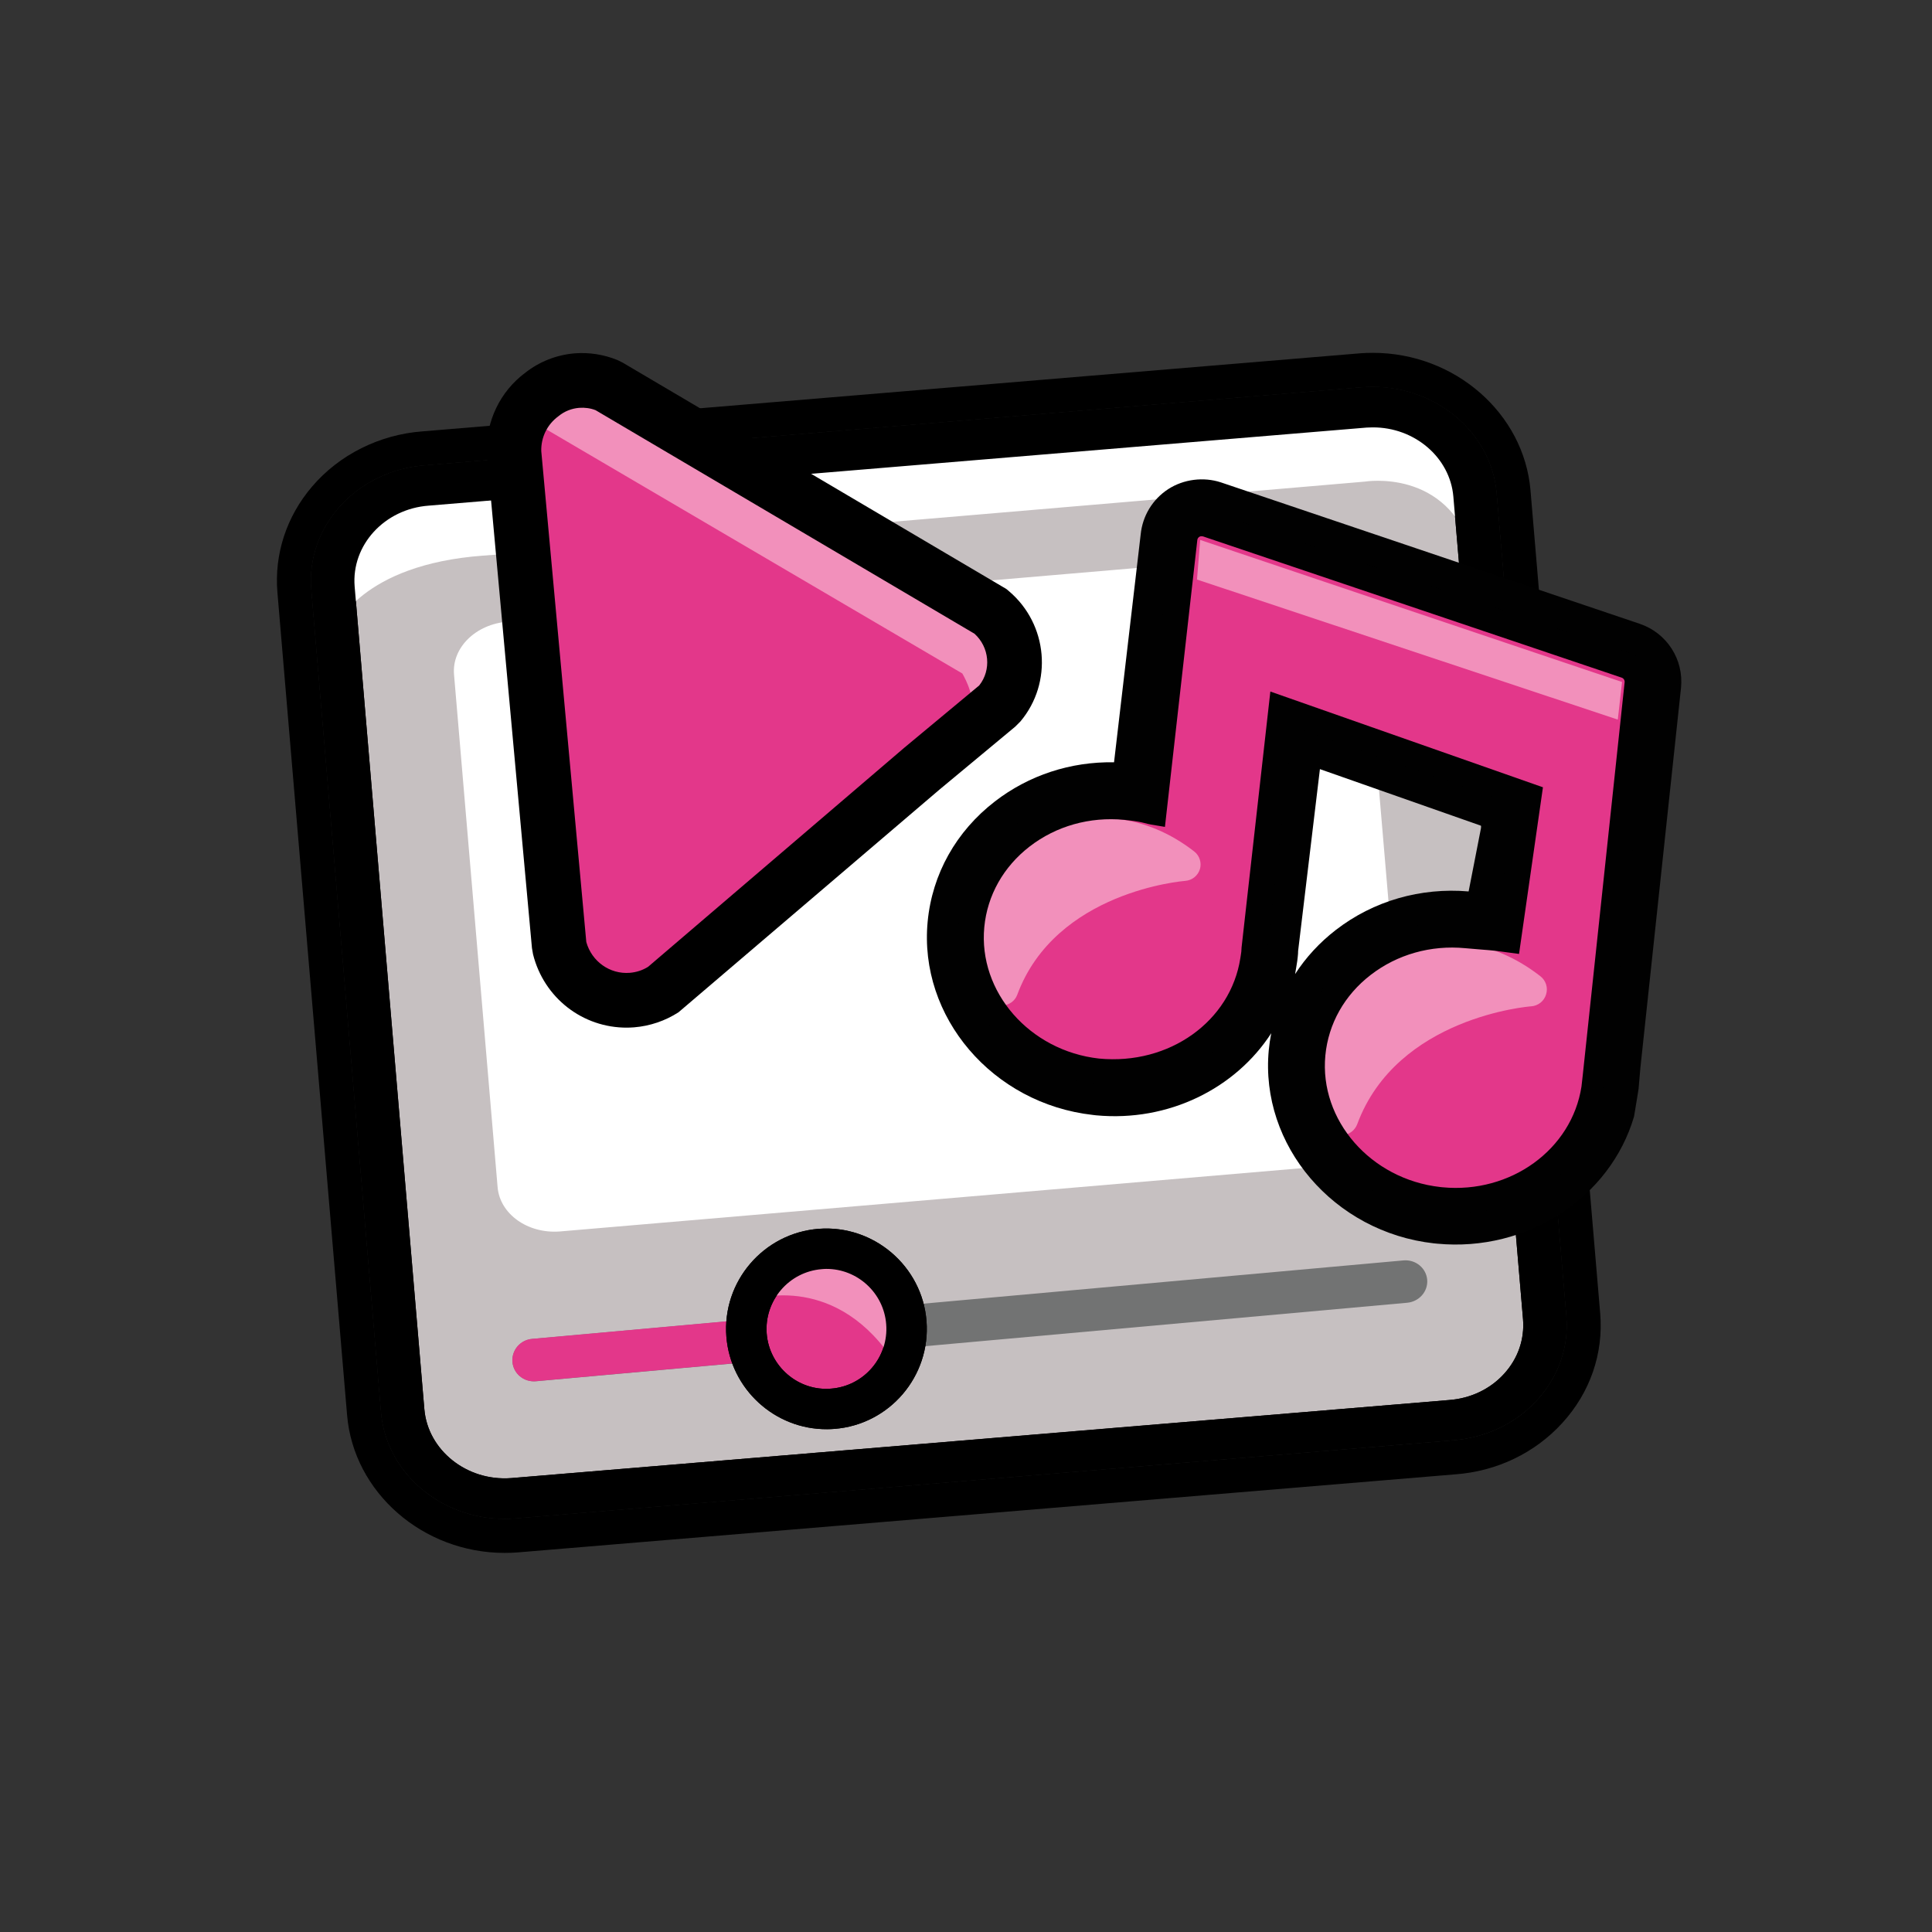
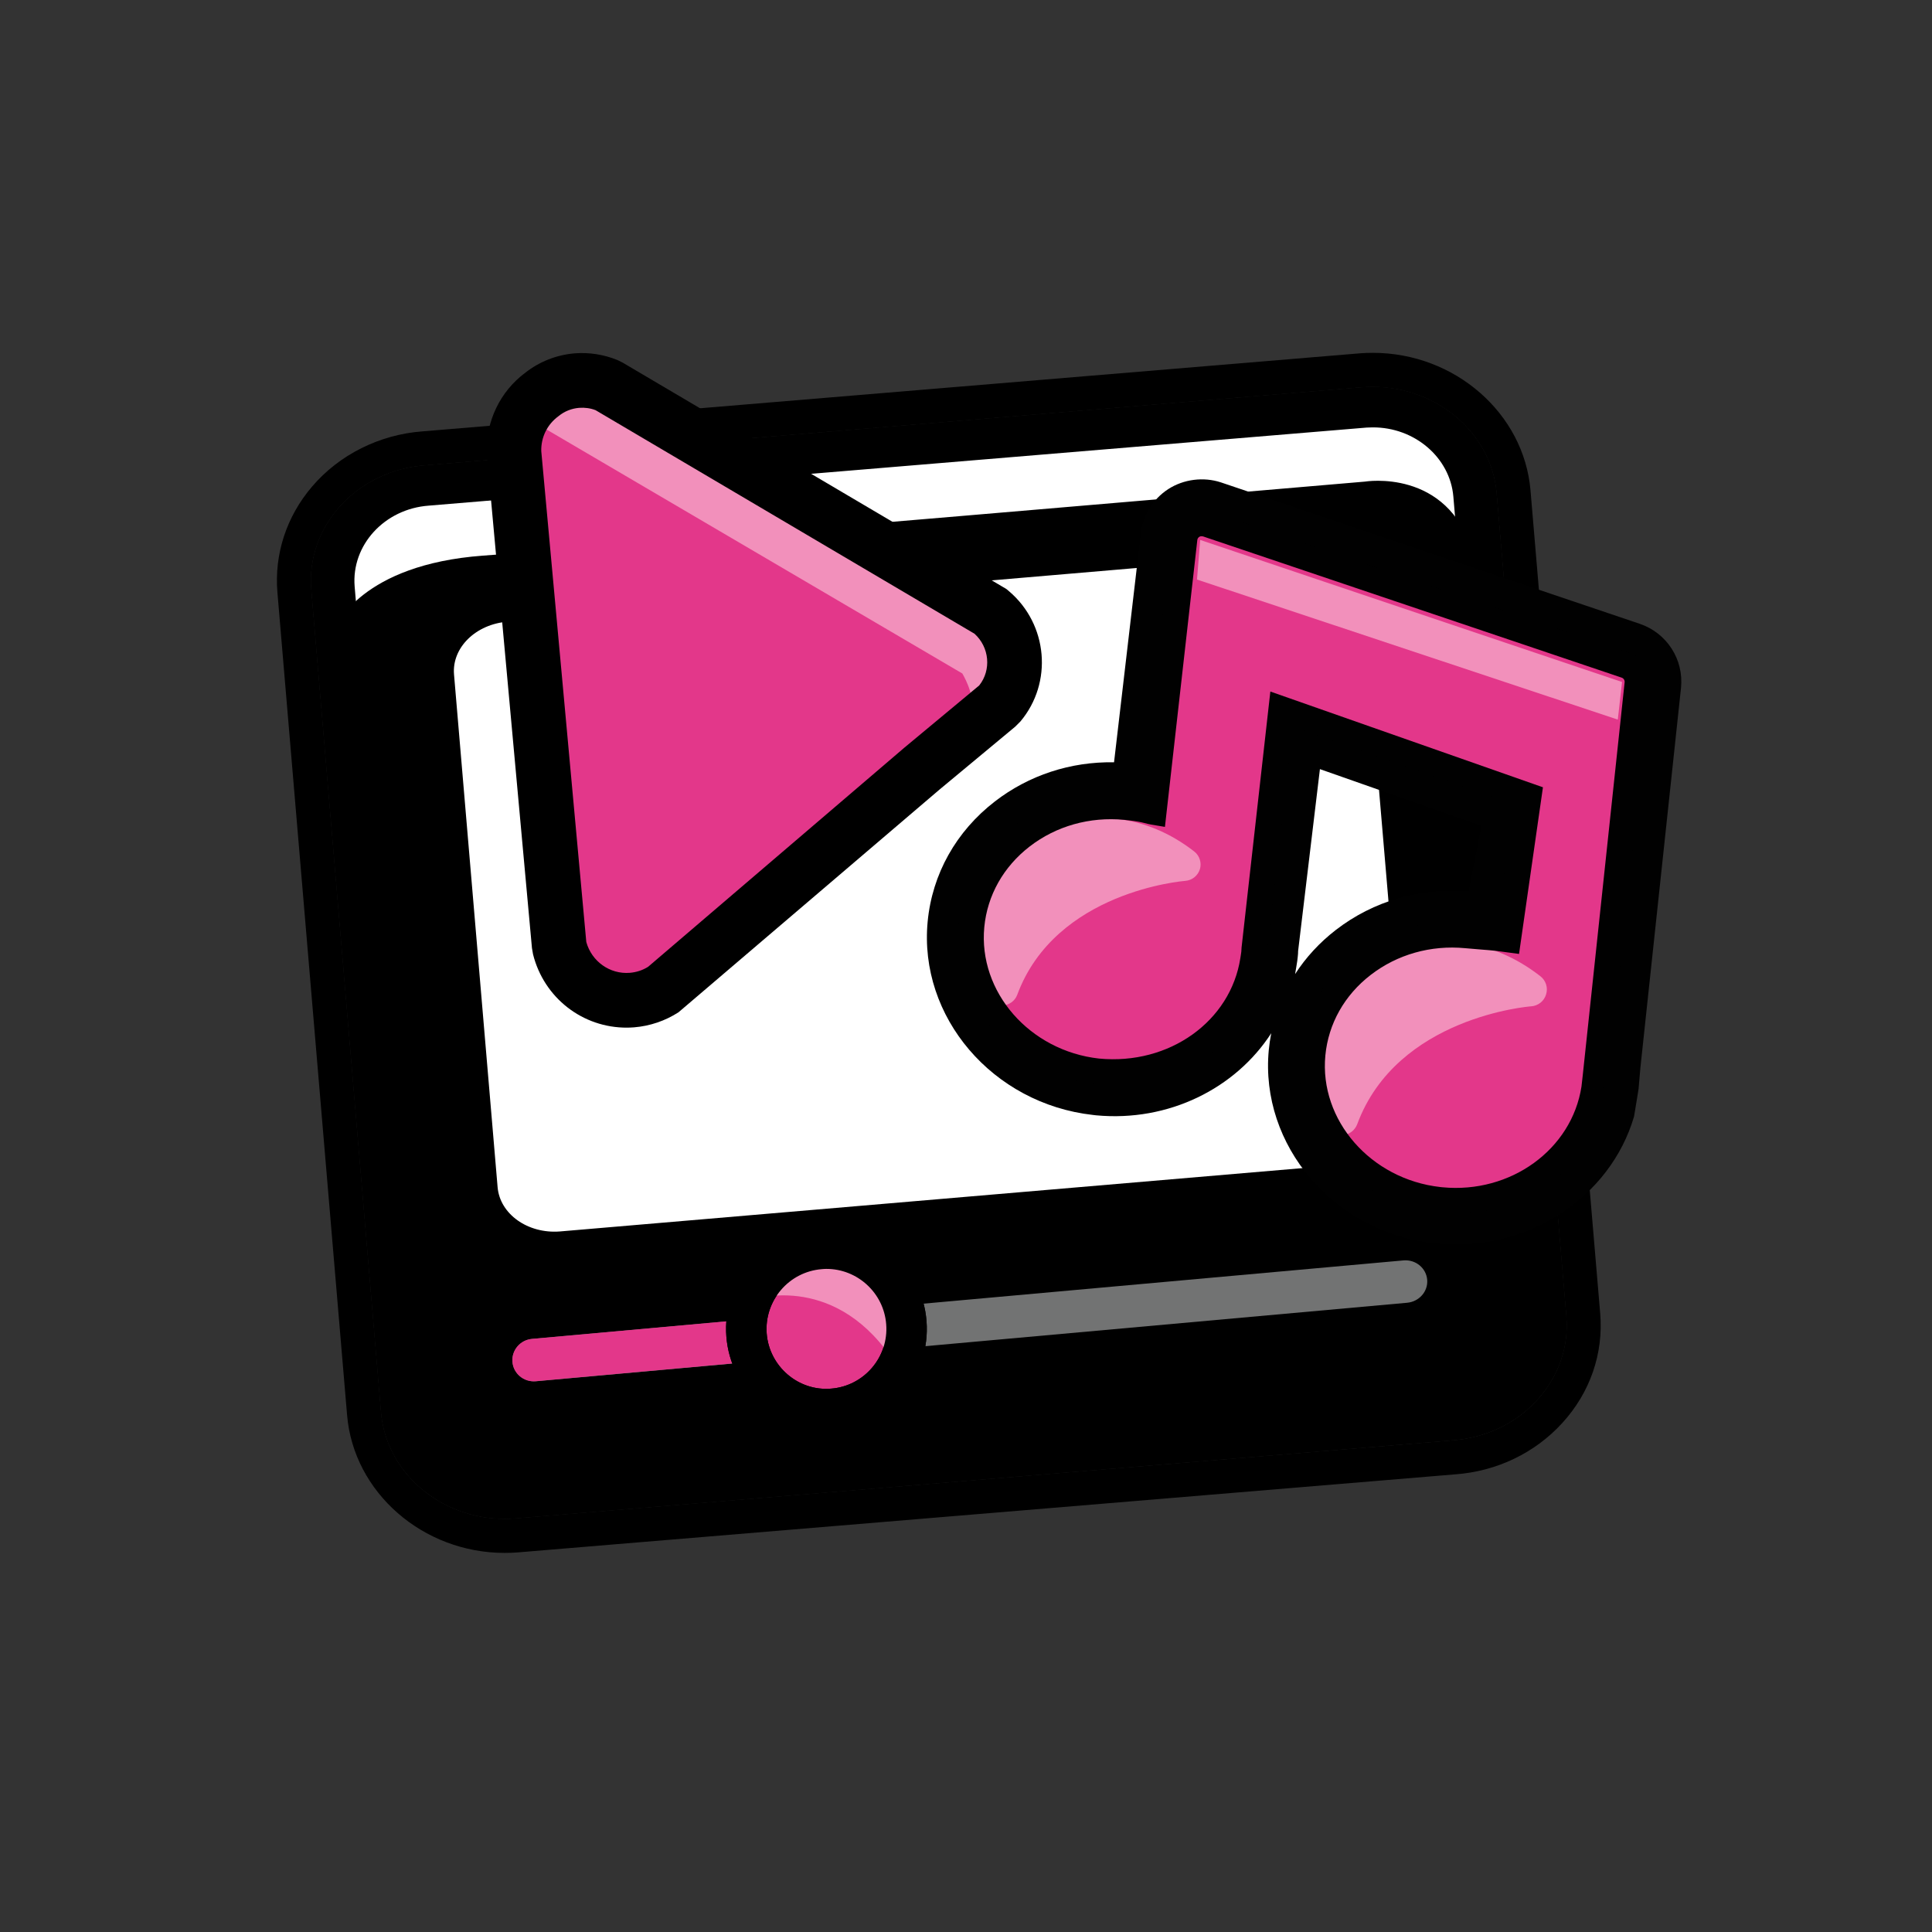
<svg xmlns="http://www.w3.org/2000/svg" version="1.1" id="Layer_1" x="0px" y="0px" width="32px" height="32px" viewBox="0 0 32 32" enable-background="new 0 0 32 32" xml:space="preserve">
  <rect x="0" y="0" width="32" height="32" fill="#333333" stroke="none" />
  <g>
    <g>
      <path d="M8.374,25.156c-1.072,0.007-1.977-0.767-2.062-1.764L5.157,9.766C5.069,8.714,5.916,7.791,7.044,7.708l15.535-1.294    c1.132-0.082,2.122,0.716,2.209,1.757l1.154,13.626c0.044,0.51-0.129,1.004-0.485,1.393c-0.356,0.389-0.854,0.625-1.402,0.665    L8.521,25.15C8.472,25.153,8.422,25.155,8.374,25.156z" />
      <path d="M22.739,6.409c1.064,0,1.966,0.771,2.049,1.763l1.154,13.626c0.044,0.51-0.129,1.004-0.485,1.393    c-0.356,0.389-0.854,0.625-1.402,0.665L8.521,25.15c-0.049,0.003-0.099,0.006-0.147,0.006c-0.005,0-0.01,0-0.015,0    c-1.066,0-1.963-0.771-2.047-1.764L5.157,9.766C5.069,8.714,5.916,7.791,7.044,7.708l15.535-1.294    C22.632,6.411,22.686,6.409,22.739,6.409 M22.739,5.844L22.739,5.844c-0.067,0-0.134,0.002-0.201,0.007L6.997,7.145    C6.289,7.197,5.62,7.53,5.169,8.059c-0.424,0.496-0.628,1.12-0.574,1.755L5.749,23.44c0.108,1.279,1.254,2.281,2.609,2.281    c0.08,0,0.142-0.003,0.202-0.007l15.542-1.294c0.686-0.05,1.317-0.351,1.771-0.847c0.464-0.506,0.688-1.154,0.631-1.822    L25.35,8.124C25.243,6.846,24.096,5.844,22.739,5.844L22.739,5.844z" />
    </g>
    <g>
      <path d="M22.732,7.079c-0.033,0-0.064,0.002-0.097,0.003L7.1,8.375C6.366,8.429,5.817,9.03,5.874,9.713L7.028,23.34    c0.057,0.677,0.699,1.197,1.436,1.142L24,23.189c0.355-0.026,0.679-0.179,0.91-0.432c0.232-0.253,0.343-0.575,0.316-0.906    L24.072,8.224C24.017,7.577,23.428,7.074,22.732,7.079z" />
    </g>
    <g>
      <path fill="#FFFFFF" d="M23.267,18.375c0.037,0.471-0.316,0.884-0.788,0.921l-12.136,1.066c-0.472,0.038-0.194-0.314-0.231-0.786    l-0.711-9.02c-0.037-0.472,0.315-0.884,0.786-0.92l11.447-1.067c0.472-0.037,0.885,0.315,0.921,0.786L23.267,18.375z" />
-       <path d="M10.289,21.37c-0.971,0.007-1.101-0.746-1.177-1.714L8.4,10.635c-0.08-1.023,0.686-1.921,1.709-2.001l11.447-1.067    c1.029-0.083,1.921,0.696,2.002,1.709l0.71,9.02c0.081,1.023-0.686,1.92-1.709,2.001l-12.137,1.067    C10.378,21.366,10.334,21.369,10.289,21.37z M10.414,10.624l-0.002,8.725l11.842-1.043l-0.689-8.725L10.414,10.624z" />
    </g>
    <path fill="#727373" d="M24.346,21.352c0.015,0.194-0.13,0.363-0.324,0.379l-13.924,1.261c-0.194,0.015-0.364-0.129-0.379-0.323   l0,0c-0.015-0.193,0.13-0.363,0.323-0.379l13.925-1.261C24.161,21.014,24.33,21.159,24.346,21.352L24.346,21.352z" />
    <path fill="#E3378A" d="M14.779,22.568l-4.682,0.423c-0.194,0.015-0.364-0.129-0.379-0.323l0,0   c-0.015-0.193,0.13-0.363,0.323-0.379l4.683-0.423L14.779,22.568z" />
    <path fill="#F290BB" d="M13.664,21.646c0,0,1.335-0.479,2.321,0.94c0,0,0.656-1.175-0.629-1.635   C14.074,20.491,13.664,21.646,13.664,21.646z" />
    <path fill="#FFFFFF" d="M7.109,9.74c0,0,0.404-0.734,2.287-0.883c1.884-0.148,13.462-1.225,13.462-1.225s1.279-0.192,1.635,0.796   c0,0,0.049-1.715-2.022-1.597C20.399,6.947,8.279,8.159,8.279,8.159S7.093,8.361,7.109,9.74z" />
    <path d="M22.737,7.748l-0.046,0.002L7.157,9.043C6.817,9.067,6.564,9.345,6.59,9.661l1.155,13.626   c0.025,0.3,0.296,0.532,0.617,0.53l0.045-0.002l15.536-1.294c0.163-0.012,0.313-0.083,0.42-0.2   c0.108-0.117,0.158-0.265,0.147-0.418L23.355,8.277C23.33,7.978,23.058,7.746,22.737,7.748z" />
    <g>
-       <path fill="#C6C0C1" d="M22.732,7.079c-0.033,0-0.064,0.002-0.097,0.003L7.1,8.375C6.366,8.429,5.817,9.03,5.874,9.713    L7.028,23.34c0.057,0.677,0.699,1.197,1.436,1.142L24,23.189c0.355-0.026,0.679-0.179,0.91-0.432    c0.232-0.253,0.343-0.575,0.316-0.906L24.072,8.224C24.017,7.577,23.428,7.074,22.732,7.079z" />
-     </g>
+       </g>
    <path fill="#FFFFFF" d="M23.293,18.403c0.037,0.444-0.363,0.835-0.893,0.874l-13.129,1.12c-0.53,0.04-0.99-0.288-1.029-0.732   l-0.722-8.494c-0.037-0.444,0.361-0.835,0.892-0.874l13.13-1.121c0.53-0.038,0.992,0.289,1.029,0.733L23.293,18.403z" />
    <path fill="#727373" d="M23.639,21.198c0.015,0.194-0.135,0.363-0.335,0.38l-14.426,1.3c-0.2,0.016-0.375-0.128-0.39-0.322l0,0   c-0.015-0.193,0.135-0.364,0.334-0.38l14.427-1.3C23.449,20.86,23.623,21.004,23.639,21.198L23.639,21.198z" />
    <path fill="#E3378A" d="M13.548,22.455l-4.682,0.423c-0.194,0.015-0.364-0.129-0.379-0.323l0,0   c-0.015-0.193,0.13-0.363,0.323-0.379l4.683-0.423L13.548,22.455z" />
    <g>
      <circle fill="#E3378A" cx="13.689" cy="22.011" r="1.327" />
      <path d="M13.7,23.672L13.7,23.672c-0.868,0.006-1.6-0.666-1.669-1.531c-0.072-0.914,0.614-1.716,1.528-1.788    c0.915-0.07,1.717,0.622,1.787,1.527c0.072,0.914-0.612,1.716-1.526,1.787C13.78,23.67,13.741,23.672,13.7,23.672z M13.683,21.017    c-0.023,0-0.047,0.002-0.071,0.004c-0.546,0.043-0.955,0.522-0.913,1.068c0.043,0.541,0.522,0.958,1.068,0.911    c0.545-0.043,0.955-0.522,0.911-1.068C14.638,21.415,14.201,21.014,13.683,21.017z" />
    </g>
    <path fill="#F290BB" d="M12.433,21.533c0,0,1.335-0.479,2.321,0.94c0,0,0.656-1.175-0.629-1.635   C12.842,20.378,12.433,21.533,12.433,21.533z" />
    <path fill="#FFFFFF" d="M5.57,10.374c0,0,0.409-1.022,2.431-1.171c2.023-0.148,14.606-1.226,14.606-1.226s1.371-0.229,1.787,1.174   c0,0-0.007-2.415-2.232-2.316C19.936,6.933,6.774,8.183,6.774,8.183S5.504,8.43,5.57,10.374z" />
    <path d="M8.374,25.156c-1.072,0.007-1.977-0.767-2.062-1.764L5.157,9.766C5.069,8.714,5.916,7.791,7.044,7.708l15.535-1.294   c1.132-0.082,2.122,0.716,2.209,1.757l1.154,13.626c0.044,0.51-0.129,1.004-0.485,1.393c-0.356,0.389-0.854,0.625-1.402,0.665   L8.521,25.15C8.472,25.153,8.422,25.155,8.374,25.156z M22.733,7.079c-0.033,0-0.064,0.002-0.097,0.003L7.101,8.375   C6.367,8.429,5.818,9.03,5.874,9.714L7.029,23.34c0.057,0.677,0.699,1.197,1.436,1.142L24,23.189   c0.355-0.026,0.679-0.179,0.91-0.432c0.232-0.253,0.343-0.575,0.316-0.906L24.072,8.224C24.017,7.578,23.429,7.074,22.733,7.079z" />
    <path d="M13.7,23.672L13.7,23.672c-0.868,0.006-1.6-0.666-1.669-1.531c-0.072-0.914,0.614-1.716,1.528-1.788   c0.915-0.07,1.717,0.622,1.787,1.527c0.072,0.914-0.612,1.716-1.526,1.787C13.78,23.67,13.741,23.672,13.7,23.672z M13.683,21.017   c-0.023,0-0.047,0.002-0.071,0.004c-0.546,0.043-0.955,0.522-0.913,1.068c0.043,0.541,0.522,0.958,1.068,0.911   c0.545-0.043,0.955-0.522,0.911-1.068C14.638,21.415,14.201,21.014,13.683,21.017z" />
    <g>
      <g>
        <g enable-background="new    ">
          <g>
            <path d="M10.389,17.021c-0.738,0.005-1.379-0.493-1.56-1.214l-0.018-0.103L8.061,7.494C8.048,6.975,8.285,6.484,8.696,6.177       c0.239-0.189,0.525-0.301,0.829-0.325c0.232-0.018,0.482,0.02,0.705,0.113l0.083,0.041l6.356,3.75l0.045,0.038       c0.643,0.547,0.727,1.514,0.187,2.156l-0.086,0.086l-1.253,1.041l-4.323,3.689c-0.221,0.143-0.476,0.229-0.737,0.25       C10.465,17.019,10.427,17.02,10.389,17.021z M10.158,15.511c0.038,0.09,0.125,0.152,0.222,0.152l0.017-0.001       c0.027-0.002,0.054-0.009,0.078-0.02l4.214-3.603l1.194-0.993c0.03-0.06,0.022-0.134-0.021-0.19L9.679,7.209       C9.668,7.207,9.655,7.206,9.644,7.206c-0.038,0.002-0.073,0.01-0.107,0.037l-0.026,0.02c-0.056,0.041-0.09,0.106-0.092,0.18       L10.158,15.511z" />
          </g>
        </g>
      </g>
      <g>
        <g enable-background="new    ">
          <g>
            <path fill="#E3378A" d="M9.576,6.529c0.132-0.011,0.266,0.009,0.391,0.062l6.306,3.721c0.361,0.307,0.409,0.843,0.108,1.202       l-1.252,1.041l-4.259,3.641c-0.123,0.079-0.266,0.13-0.422,0.143c-0.452,0.035-0.855-0.268-0.961-0.697L8.739,7.477       c-0.008-0.31,0.137-0.591,0.37-0.761C9.245,6.606,9.409,6.542,9.576,6.529z" />
          </g>
        </g>
      </g>
      <path fill="#F290BB" d="M8.942,7.049l6.997,4.106c0,0,0.2,0.332,0.147,0.544c0,0,0.485-0.41,0.49-0.792    c0.005-0.384-0.303-0.595-0.303-0.595L9.967,6.591c0,0-0.549-0.231-0.858,0.124" />
      <g>
        <g enable-background="new    ">
          <g>
            <path d="M10.385,16.568c-0.529,0.004-0.988-0.354-1.118-0.871l-0.005-0.034L8.514,7.497c-0.01-0.391,0.163-0.746,0.462-0.964       C9.137,6.402,9.341,6.32,9.559,6.304c0.166-0.014,0.339,0.013,0.495,0.079l0.027,0.014l6.338,3.743       c0.454,0.386,0.514,1.068,0.135,1.52l-0.029,0.028l-1.253,1.041l-4.28,3.657c-0.158,0.102-0.339,0.164-0.526,0.179       C10.439,16.566,10.412,16.568,10.385,16.568z M9.711,15.603c0.089,0.32,0.388,0.536,0.72,0.51       c0.109-0.009,0.212-0.042,0.304-0.1l4.246-3.631l1.238-1.029c0.204-0.257,0.169-0.634-0.079-0.857L9.865,6.794       C9.781,6.761,9.688,6.748,9.594,6.755c-0.126,0.01-0.245,0.057-0.342,0.137C9.063,7.029,8.96,7.243,8.965,7.471L9.711,15.603z" />
          </g>
        </g>
      </g>
    </g>
    <g>
      <path fill="#010101" d="M27.17,17.687l0.673-6.295c0.047-0.471-0.234-0.907-0.684-1.06L20.223,7.99    c-0.288-0.095-0.617-0.054-0.873,0.111c-0.261,0.17-0.427,0.445-0.457,0.753l-0.441,3.772c-0.718-0.013-1.411,0.214-1.973,0.648    c-0.643,0.496-1.039,1.203-1.114,1.99c-0.151,1.58,1.076,3.017,2.737,3.203l0.051,0.006c1.201,0.114,2.311-0.445,2.903-1.36    c-0.018,0.091-0.032,0.184-0.041,0.278c-0.15,1.58,1.077,3.018,2.736,3.203l0.002,0l0.051,0.005    c1.492,0.142,2.867-0.763,3.261-2.106l0,0l0.05-0.302c0.004-0.02,0.007-0.042,0.01-0.062l0.004-0.025    c0.004-0.023,0.008-0.045,0.011-0.07L27.17,17.687L27.17,17.687z M21.501,15.751l0.361-3.012l2.675,0.94l-0.212,1.086    c-0.797-0.068-1.576,0.157-2.197,0.636c-0.272,0.21-0.5,0.458-0.677,0.733c0.007-0.036,0.013-0.071,0.018-0.107l0.007-0.043    c0.008-0.046,0.015-0.092,0.018-0.129C21.499,15.817,21.501,15.779,21.501,15.751z" />
      <path fill="#E3378A" d="M26.426,17.827l0.694-6.508c0.013-0.133-0.067-0.256-0.192-0.299l-6.934-2.34    c-0.083-0.028-0.174-0.017-0.247,0.031c-0.073,0.048-0.121,0.127-0.13,0.214l-0.511,4.577c-0.281-0.147-0.142-0.106-0.467-0.137    c-1.291-0.124-2.435,0.759-2.55,1.969c-0.115,1.208,0.841,2.293,2.132,2.415c1.241,0.118,2.354-0.694,2.533-1.847l0-0.001    c0.001-0.005,0.002-0.011,0.003-0.016l0.004-0.026c0.004-0.026,0.009-0.052,0.011-0.079c0.003-0.028,0.004-0.054,0.004-0.08    l0.451-3.955l4.097,1.439l-0.368,2.433c-0.281-0.148-0.342-0.095-0.666-0.125c-1.291-0.123-2.436,0.76-2.551,1.969    c-0.115,1.209,0.841,2.292,2.133,2.415c1.241,0.119,2.353-0.693,2.533-1.847l0,0c0.001-0.006,0.001-0.012,0.002-0.017l0.004-0.025    c0.005-0.026,0.009-0.053,0.012-0.08C26.424,17.88,26.426,17.854,26.426,17.827z" />
      <path fill="#F290BB" d="M19.78,14.103c-0.395-0.307-0.828-0.488-1.285-0.54c-0.593-0.066-1.019,0.116-1.037,0.124    c-0.653,0.283-1.075,0.695-1.255,1.221c-0.276,0.806,0.135,1.571,0.153,1.604c0.043,0.078,0.121,0.13,0.208,0.14    c0.016,0.002,0.033,0.002,0.05,0c0.106-0.007,0.198-0.076,0.235-0.176c0.637-1.718,2.76-1.884,2.782-1.886    c0.113-0.008,0.209-0.085,0.243-0.193C19.906,14.29,19.869,14.172,19.78,14.103z" />
      <path fill="#F290BB" d="M25.513,16.169c-0.408-0.318-0.856-0.505-1.329-0.558c-0.613-0.069-1.054,0.12-1.071,0.128    c-0.675,0.292-1.111,0.718-1.298,1.263c-0.285,0.832,0.14,1.623,0.159,1.656c0.044,0.081,0.125,0.133,0.213,0.143    c0.017,0.002,0.035,0.002,0.051,0.001c0.109-0.008,0.203-0.079,0.242-0.182c0.659-1.78,2.859-1.951,2.88-1.952    c0.116-0.008,0.215-0.086,0.248-0.197C25.643,16.36,25.605,16.24,25.513,16.169z" />
      <polygon fill="#F290BB" points="19.879,8.943 26.866,11.296 26.796,11.919 19.826,9.599   " />
      <path fill="#010101" d="M23.807,20.085c-1.382-0.155-2.405-1.341-2.281-2.644c0.061-0.644,0.387-1.224,0.917-1.633    c0.525-0.405,1.188-0.593,1.867-0.528c0.114,0.011,0.194,0.017,0.263,0.022c0.073,0.005,0.134,0.01,0.209,0.018l0.312-1.99    l-3.679-1.292l-0.425,3.683c0,0.017-0.001,0.048-0.004,0.081c-0.003,0.031-0.007,0.062-0.013,0.093l-0.008,0.044    c-0.195,1.262-1.409,2.152-2.763,2.023l-0.047-0.005c-1.381-0.155-2.403-1.34-2.278-2.643c0.061-0.644,0.387-1.224,0.916-1.633    c0.525-0.406,1.189-0.593,1.867-0.529l0.08,0.008c0.073,0.008,0.129,0.016,0.174,0.024l0.49-4.28    c0.014-0.153,0.097-0.288,0.226-0.373c0.126-0.082,0.288-0.103,0.431-0.054l6.935,2.34c0.222,0.076,0.36,0.291,0.337,0.522    l-0.694,6.507c0,0.017-0.002,0.048-0.004,0.078c-0.003,0.031-0.008,0.059-0.012,0.086l-0.219,0.018l0.211,0.033    c-0.196,1.265-1.41,2.156-2.764,2.027L23.807,20.085z M24.777,15.749c-0.09-0.01-0.156-0.015-0.237-0.021    c-0.071-0.006-0.153-0.012-0.271-0.023c-0.57-0.054-1.126,0.103-1.565,0.442c-0.435,0.335-0.702,0.809-0.752,1.335    c-0.102,1.072,0.752,2.05,1.903,2.179l0,0l0.038,0.004c1.128,0.108,2.139-0.625,2.301-1.667l0.02-0.177l0.695-6.521    c0.003-0.034-0.017-0.065-0.049-0.076l-6.933-2.339c-0.029-0.006-0.046-0.004-0.063,0.007c-0.019,0.012-0.032,0.033-0.033,0.055    l-0.536,4.749l-0.226-0.038c-0.044-0.008-0.077-0.016-0.113-0.026c-0.053-0.013-0.114-0.028-0.263-0.045l-0.073-0.008    c-0.57-0.054-1.126,0.102-1.565,0.441c-0.435,0.336-0.702,0.81-0.752,1.336c-0.102,1.072,0.75,2.049,1.9,2.177    c1.168,0.112,2.179-0.62,2.341-1.663l0.007-0.045c0.003-0.02,0.007-0.041,0.009-0.062c0.002-0.023,0.003-0.045,0.004-0.067    l0.477-4.242l4.515,1.586l-0.396,2.76L24.777,15.749z" />
    </g>
  </g>
</svg>